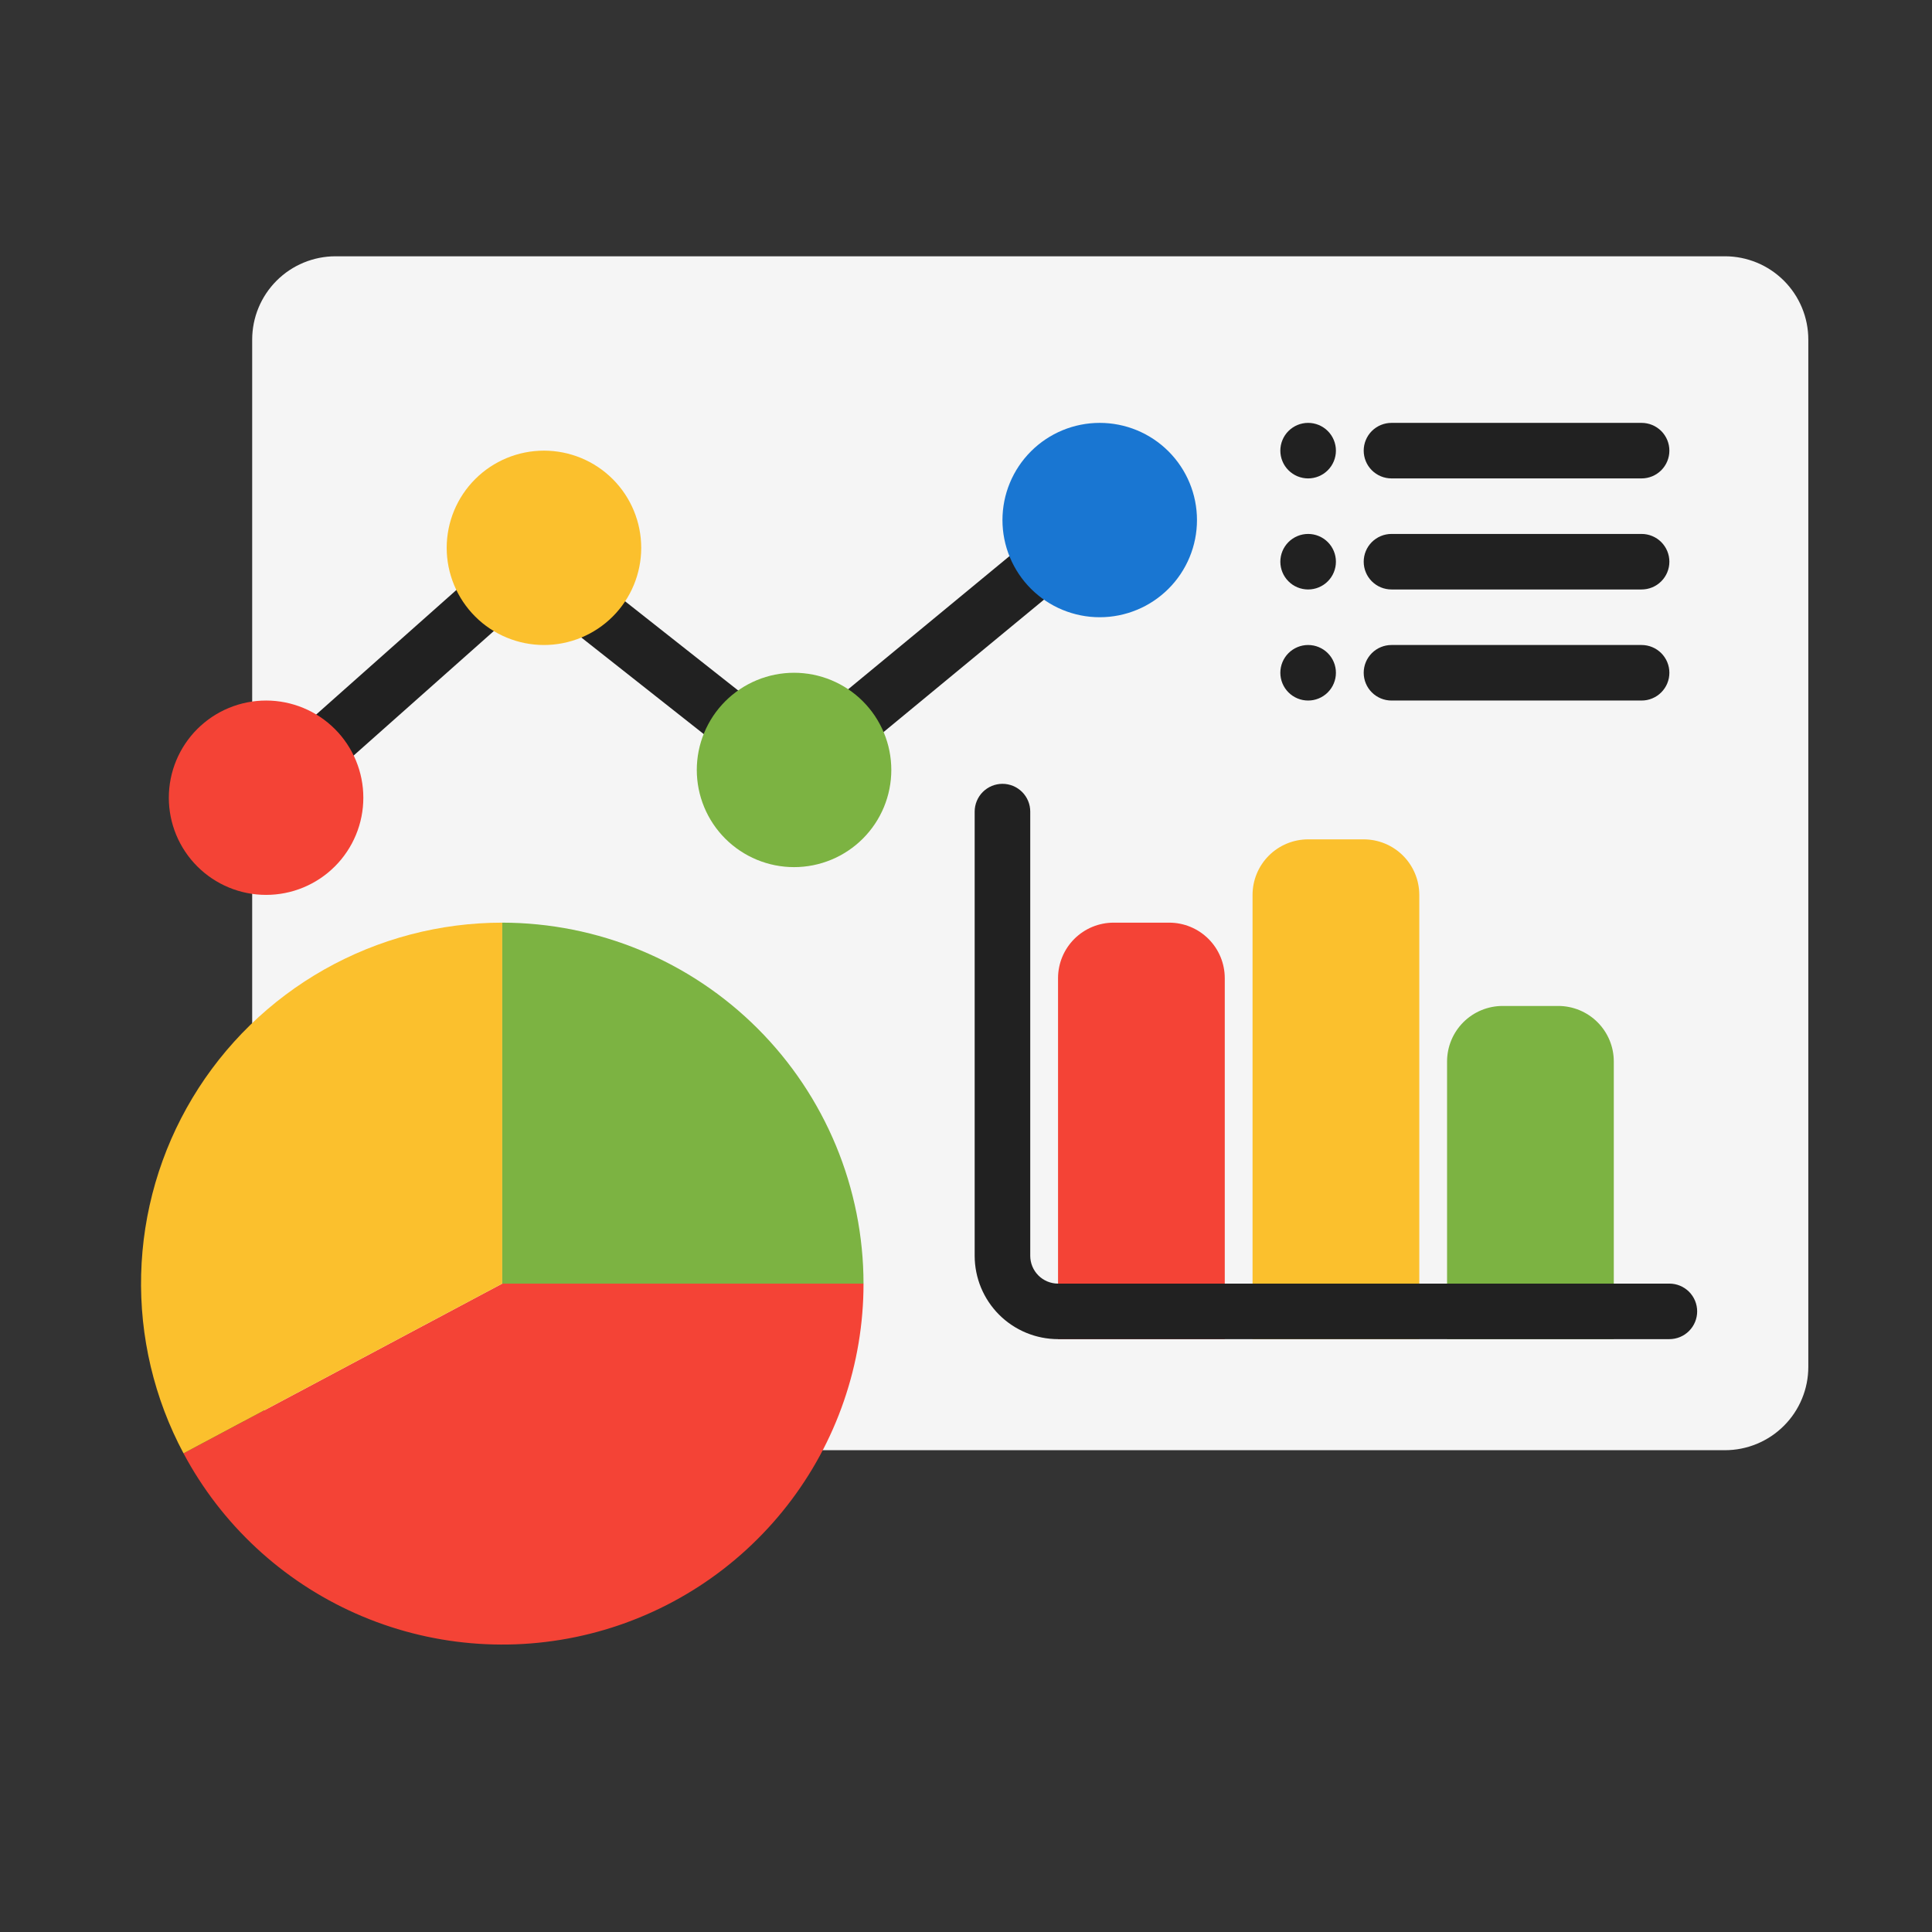
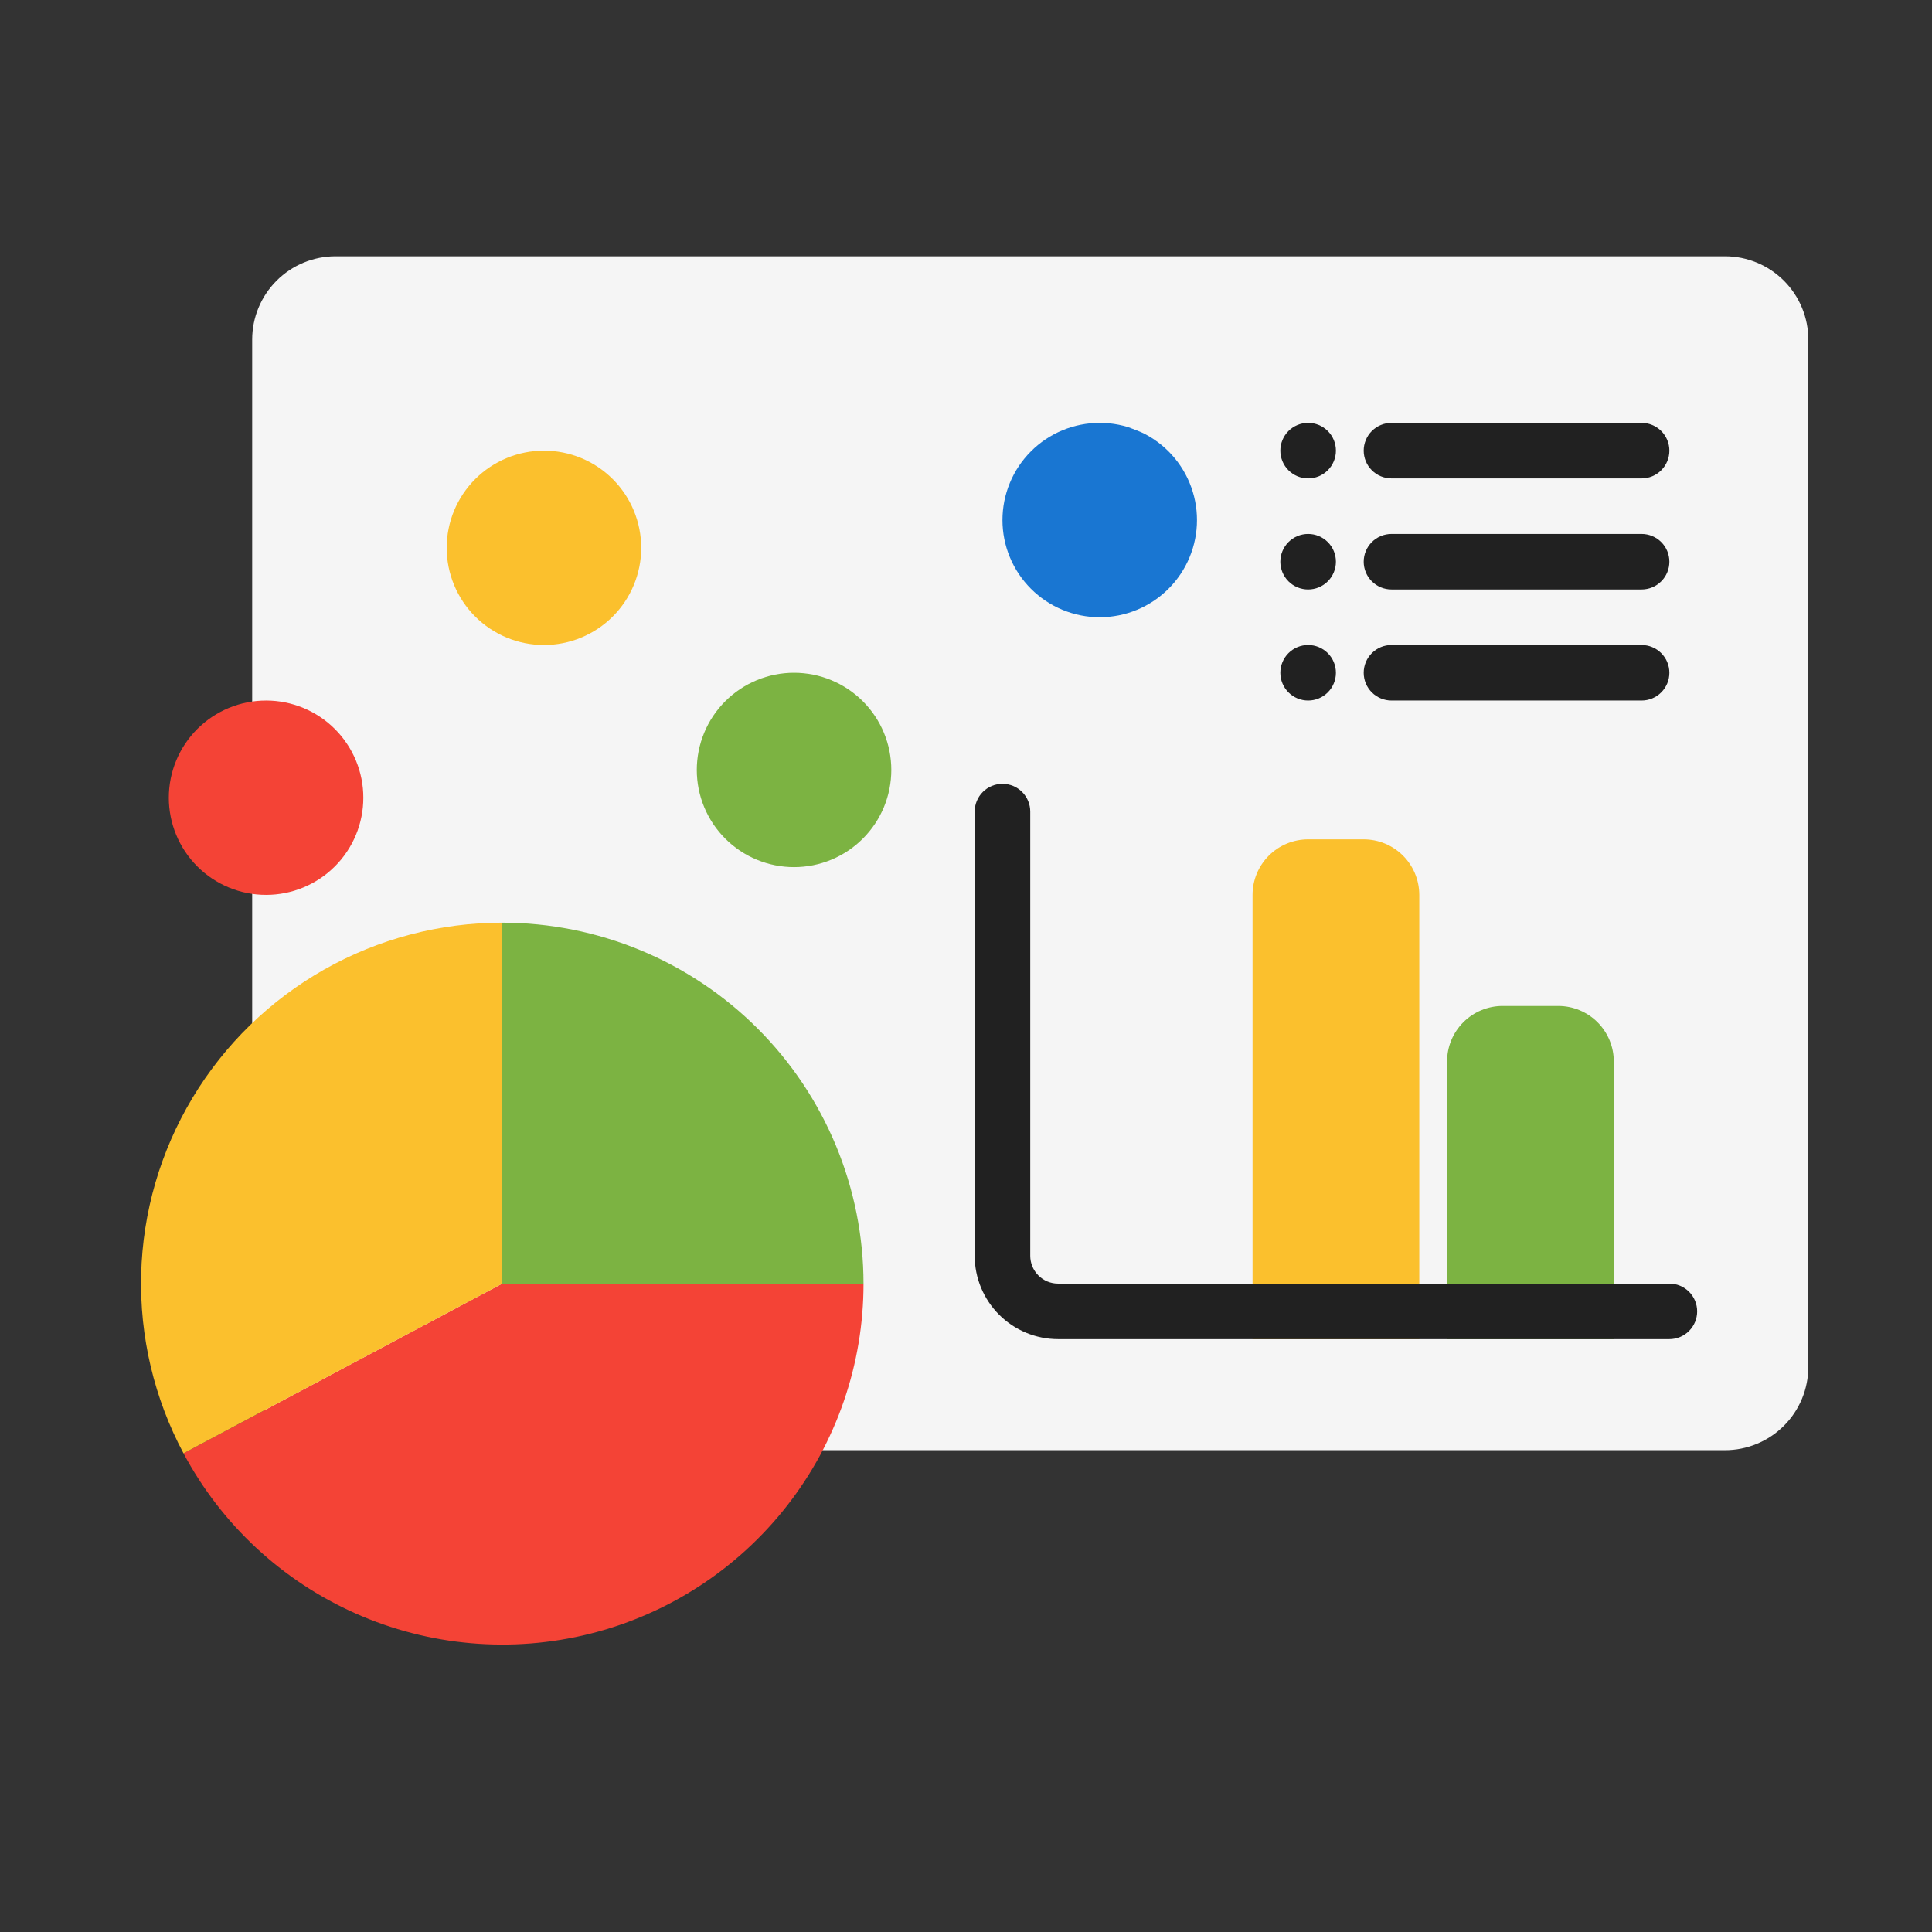
<svg xmlns="http://www.w3.org/2000/svg" width="1024" viewBox="0 0 768 768" height="1024" preserveAspectRatio="xMidYMid meet">
  <rect x="0" y="0" width="768" height="768" fill="#333333" stroke="none" />
  <defs>
    <clipPath id="ad2df70e9e">
      <path d="M 100 101.879 L 719 101.879 L 719 577 L 100 577 Z M 100 101.879 " clip-rule="nonzero" />
    </clipPath>
  </defs>
  <g clip-path="url(#ad2df70e9e)">
    <path fill="#f5f5f5" d="M 133.387 101.879 L 685.695 101.879 C 686.777 101.879 687.863 101.93 688.941 102.035 C 690.023 102.145 691.094 102.301 692.16 102.512 C 693.223 102.727 694.273 102.988 695.312 103.305 C 696.352 103.617 697.371 103.984 698.375 104.398 C 699.379 104.812 700.359 105.277 701.316 105.785 C 702.273 106.297 703.203 106.855 704.105 107.457 C 705.008 108.059 705.879 108.703 706.715 109.395 C 707.555 110.082 708.359 110.809 709.125 111.574 C 709.895 112.344 710.621 113.145 711.309 113.984 C 712 114.82 712.645 115.691 713.246 116.594 C 713.852 117.496 714.406 118.422 714.918 119.379 C 715.43 120.336 715.895 121.316 716.309 122.316 C 716.727 123.32 717.09 124.34 717.406 125.375 C 717.719 126.414 717.984 127.465 718.195 128.527 C 718.406 129.594 718.566 130.664 718.672 131.742 C 718.777 132.82 718.832 133.902 718.832 134.988 L 718.832 543.363 C 718.832 544.449 718.777 545.531 718.672 546.609 C 718.566 547.688 718.406 548.762 718.195 549.824 C 717.984 550.887 717.719 551.938 717.406 552.977 C 717.09 554.016 716.727 555.035 716.309 556.035 C 715.895 557.039 715.43 558.016 714.918 558.973 C 714.406 559.93 713.852 560.859 713.246 561.762 C 712.645 562.66 712 563.531 711.309 564.371 C 710.621 565.207 709.895 566.012 709.125 566.777 C 708.359 567.543 707.555 568.273 706.715 568.961 C 705.879 569.648 705.008 570.293 704.105 570.895 C 703.203 571.496 702.273 572.055 701.316 572.566 C 700.359 573.078 699.379 573.539 698.375 573.957 C 697.371 574.371 696.352 574.734 695.312 575.051 C 694.273 575.363 693.223 575.629 692.16 575.84 C 691.094 576.051 690.023 576.211 688.941 576.316 C 687.863 576.422 686.777 576.477 685.695 576.477 L 133.387 576.477 C 132.301 576.477 131.219 576.422 130.137 576.316 C 129.055 576.211 127.984 576.051 126.918 575.84 C 125.855 575.629 124.805 575.363 123.766 575.051 C 122.727 574.734 121.707 574.371 120.703 573.957 C 119.699 573.539 118.719 573.078 117.762 572.566 C 116.805 572.055 115.875 571.496 114.973 570.895 C 114.07 570.293 113.199 569.648 112.363 568.961 C 111.523 568.273 110.719 567.543 109.953 566.777 C 109.184 566.012 108.457 565.207 107.77 564.371 C 107.078 563.531 106.434 562.66 105.832 561.762 C 105.227 560.859 104.672 559.93 104.16 558.973 C 103.648 558.016 103.184 557.039 102.77 556.035 C 102.352 555.035 101.988 554.016 101.672 552.977 C 101.359 551.938 101.094 550.887 100.883 549.824 C 100.672 548.762 100.512 547.688 100.406 546.609 C 100.301 545.531 100.246 544.449 100.246 543.363 L 100.246 134.988 C 100.246 133.902 100.301 132.82 100.406 131.742 C 100.512 130.664 100.672 129.594 100.883 128.527 C 101.094 127.465 101.359 126.414 101.672 125.375 C 101.988 124.34 102.352 123.32 102.77 122.316 C 103.184 121.316 103.648 120.336 104.16 119.379 C 104.672 118.422 105.227 117.496 105.832 116.594 C 106.434 115.691 107.078 114.82 107.77 113.984 C 108.457 113.145 109.184 112.344 109.953 111.574 C 110.719 110.809 111.523 110.082 112.363 109.395 C 113.199 108.703 114.07 108.059 114.973 107.457 C 115.875 106.855 116.805 106.297 117.762 105.785 C 118.719 105.277 119.699 104.812 120.703 104.398 C 121.707 103.984 122.727 103.617 123.766 103.305 C 124.805 102.988 125.855 102.727 126.918 102.512 C 127.984 102.301 129.055 102.145 130.137 102.035 C 131.219 101.93 132.301 101.879 133.387 101.879 Z M 133.387 101.879 " fill-opacity="1" fill-rule="nonzero" />
  </g>
-   <path fill="#f44336" d="M 464.77 366.77 L 442.68 366.77 C 441.953 366.77 441.234 366.805 440.512 366.875 C 439.793 366.945 439.078 367.051 438.367 367.195 C 437.66 367.336 436.957 367.512 436.266 367.719 C 435.574 367.93 434.891 368.172 434.223 368.449 C 433.555 368.727 432.902 369.035 432.262 369.375 C 431.625 369.715 431.004 370.09 430.402 370.488 C 429.801 370.891 429.223 371.32 428.664 371.781 C 428.102 372.238 427.566 372.723 427.055 373.234 C 426.543 373.746 426.059 374.281 425.602 374.84 C 425.141 375.398 424.711 375.98 424.309 376.578 C 423.906 377.18 423.535 377.801 423.195 378.438 C 422.852 379.074 422.543 379.727 422.266 380.395 C 421.992 381.062 421.746 381.742 421.535 382.438 C 421.328 383.129 421.152 383.828 421.012 384.539 C 420.867 385.246 420.762 385.961 420.691 386.68 C 420.621 387.398 420.586 388.121 420.586 388.844 L 420.586 532.328 L 486.863 532.328 L 486.863 388.844 C 486.863 388.121 486.828 387.398 486.758 386.68 C 486.684 385.961 486.578 385.246 486.438 384.539 C 486.297 383.828 486.121 383.129 485.91 382.438 C 485.703 381.742 485.457 381.062 485.18 380.395 C 484.902 379.727 484.594 379.074 484.254 378.438 C 483.914 377.801 483.543 377.18 483.141 376.578 C 482.738 375.98 482.309 375.398 481.848 374.84 C 481.391 374.281 480.902 373.746 480.391 373.234 C 479.879 372.723 479.344 372.238 478.785 371.781 C 478.227 371.32 477.645 370.891 477.043 370.488 C 476.441 370.086 475.824 369.715 475.184 369.375 C 474.547 369.035 473.895 368.727 473.227 368.449 C 472.555 368.172 471.875 367.93 471.184 367.719 C 470.492 367.512 469.789 367.336 469.082 367.195 C 468.371 367.051 467.656 366.945 466.938 366.875 C 466.215 366.805 465.492 366.77 464.77 366.77 Z M 464.77 366.77 " fill-opacity="1" fill-rule="nonzero" />
  <path fill="#fbc02d" d="M 542.094 333.656 L 520 333.656 C 519.277 333.656 518.555 333.691 517.836 333.766 C 517.117 333.836 516.402 333.941 515.691 334.082 C 514.98 334.223 514.281 334.398 513.59 334.609 C 512.895 334.816 512.215 335.062 511.547 335.34 C 510.879 335.613 510.227 335.922 509.586 336.266 C 508.949 336.605 508.328 336.977 507.727 337.379 C 507.125 337.781 506.547 338.211 505.984 338.668 C 505.426 339.129 504.891 339.613 504.379 340.125 C 503.867 340.633 503.383 341.168 502.922 341.727 C 502.465 342.289 502.035 342.867 501.633 343.469 C 501.23 344.07 500.859 344.688 500.516 345.328 C 500.176 345.965 499.867 346.617 499.59 347.285 C 499.312 347.953 499.07 348.633 498.859 349.324 C 498.648 350.016 498.473 350.715 498.332 351.426 C 498.191 352.133 498.086 352.848 498.016 353.57 C 497.945 354.289 497.91 355.008 497.91 355.73 L 497.91 532.328 L 564.188 532.328 L 564.188 355.73 C 564.188 355.008 564.148 354.289 564.078 353.57 C 564.008 352.848 563.902 352.133 563.762 351.426 C 563.621 350.715 563.445 350.016 563.234 349.324 C 563.023 348.633 562.781 347.953 562.504 347.285 C 562.227 346.617 561.918 345.965 561.578 345.328 C 561.234 344.688 560.863 344.07 560.461 343.469 C 560.062 342.867 559.629 342.289 559.172 341.727 C 558.711 341.168 558.227 340.633 557.715 340.125 C 557.203 339.613 556.668 339.129 556.109 338.668 C 555.551 338.211 554.969 337.781 554.367 337.379 C 553.766 336.977 553.145 336.605 552.508 336.266 C 551.871 335.922 551.215 335.613 550.547 335.34 C 549.879 335.062 549.199 334.816 548.508 334.609 C 547.812 334.398 547.113 334.223 546.402 334.082 C 545.695 333.941 544.98 333.836 544.258 333.766 C 543.539 333.691 542.816 333.656 542.094 333.656 Z M 542.094 333.656 " fill-opacity="1" fill-rule="nonzero" />
  <path fill="#7cb342" d="M 619.418 399.883 L 597.324 399.883 C 596.602 399.883 595.879 399.918 595.16 399.988 C 594.438 400.059 593.723 400.164 593.016 400.305 C 592.305 400.445 591.605 400.621 590.91 400.832 C 590.219 401.043 589.539 401.285 588.871 401.562 C 588.203 401.836 587.547 402.148 586.91 402.488 C 586.273 402.828 585.652 403.199 585.051 403.602 C 584.449 404.004 583.867 404.434 583.309 404.891 C 582.75 405.352 582.215 405.836 581.703 406.348 C 581.191 406.859 580.707 407.391 580.246 407.953 C 579.789 408.512 579.355 409.09 578.957 409.691 C 578.555 410.293 578.184 410.91 577.84 411.551 C 577.5 412.188 577.191 412.84 576.914 413.508 C 576.637 414.176 576.395 414.855 576.184 415.547 C 575.973 416.238 575.797 416.941 575.656 417.648 C 575.516 418.359 575.41 419.07 575.34 419.793 C 575.266 420.512 575.23 421.23 575.23 421.957 L 575.23 532.328 L 641.508 532.328 L 641.508 421.957 C 641.508 421.23 641.473 420.512 641.402 419.793 C 641.332 419.07 641.227 418.359 641.086 417.648 C 640.945 416.941 640.77 416.238 640.559 415.547 C 640.348 414.855 640.105 414.176 639.828 413.508 C 639.551 412.84 639.242 412.188 638.902 411.551 C 638.559 410.91 638.188 410.293 637.785 409.691 C 637.383 409.09 636.953 408.512 636.496 407.953 C 636.035 407.391 635.551 406.859 635.039 406.348 C 634.527 405.836 633.992 405.352 633.434 404.891 C 632.871 404.434 632.293 404.004 631.691 403.602 C 631.09 403.199 630.469 402.828 629.832 402.488 C 629.191 402.148 628.539 401.836 627.871 401.562 C 627.203 401.285 626.523 401.043 625.828 400.832 C 625.137 400.621 624.438 400.445 623.727 400.305 C 623.016 400.164 622.301 400.059 621.582 399.988 C 620.863 399.918 620.141 399.883 619.418 399.883 Z M 619.418 399.883 " fill-opacity="1" fill-rule="nonzero" />
-   <path fill="#212121" d="M 451.195 194.184 C 450.734 193.625 450.219 193.117 449.656 192.66 C 449.098 192.203 448.496 191.805 447.855 191.465 C 447.215 191.125 446.547 190.852 445.852 190.645 C 445.156 190.434 444.449 190.297 443.727 190.227 C 443.004 190.16 442.281 190.16 441.559 190.234 C 440.84 190.309 440.133 190.453 439.438 190.664 C 438.746 190.879 438.078 191.156 437.441 191.5 C 436.801 191.844 436.203 192.246 435.645 192.707 L 315.492 291.879 L 217.551 214.621 C 217.047 214.223 216.512 213.871 215.941 213.566 C 215.375 213.266 214.785 213.012 214.176 212.809 C 213.566 212.609 212.941 212.461 212.305 212.371 C 211.668 212.277 211.027 212.242 210.383 212.258 C 209.742 212.277 209.105 212.352 208.473 212.484 C 207.844 212.613 207.23 212.797 206.633 213.035 C 206.031 213.27 205.461 213.559 204.91 213.895 C 204.363 214.23 203.848 214.613 203.367 215.039 L 103.953 303.336 C 103.434 303.824 102.965 304.359 102.547 304.938 C 102.133 305.516 101.773 306.129 101.477 306.773 C 101.18 307.422 100.945 308.09 100.777 308.785 C 100.609 309.477 100.512 310.18 100.48 310.891 C 100.445 311.602 100.484 312.309 100.59 313.012 C 100.695 313.719 100.867 314.406 101.105 315.078 C 101.344 315.75 101.645 316.391 102.008 317.004 C 102.371 317.617 102.789 318.188 103.262 318.723 C 103.734 319.254 104.254 319.734 104.824 320.168 C 105.391 320.598 105.992 320.973 106.633 321.285 C 107.273 321.602 107.938 321.852 108.625 322.039 C 109.312 322.227 110.012 322.344 110.723 322.395 C 111.434 322.445 112.141 322.43 112.852 322.344 C 113.559 322.258 114.25 322.105 114.93 321.883 C 115.605 321.664 116.258 321.383 116.879 321.035 C 117.504 320.691 118.09 320.289 118.633 319.828 L 211.129 237.676 L 308.801 314.73 C 309.293 315.117 309.816 315.465 310.367 315.762 C 310.918 316.062 311.488 316.312 312.082 316.516 C 312.676 316.719 313.281 316.867 313.902 316.965 C 314.52 317.066 315.145 317.109 315.77 317.102 C 316.398 317.098 317.02 317.035 317.637 316.922 C 318.25 316.809 318.855 316.645 319.441 316.43 C 320.031 316.215 320.598 315.949 321.141 315.637 C 321.684 315.324 322.199 314.969 322.68 314.57 L 449.711 209.715 C 450.27 209.254 450.777 208.742 451.238 208.184 C 451.695 207.621 452.094 207.02 452.434 206.379 C 452.773 205.742 453.047 205.074 453.258 204.379 C 453.465 203.688 453.605 202.977 453.672 202.258 C 453.742 201.535 453.738 200.816 453.668 200.094 C 453.594 199.375 453.449 198.668 453.238 197.973 C 453.023 197.281 452.746 196.617 452.402 195.98 C 452.059 195.34 451.656 194.742 451.195 194.184 Z M 451.195 194.184 " fill-opacity="1" fill-rule="nonzero" />
  <path fill="#212121" d="M 652.555 190.176 L 553.141 190.176 C 552.414 190.176 551.695 190.105 550.984 189.961 C 550.273 189.82 549.582 189.613 548.914 189.336 C 548.242 189.059 547.605 188.719 547.004 188.312 C 546.398 187.91 545.84 187.453 545.328 186.941 C 544.816 186.43 544.359 185.871 543.953 185.27 C 543.551 184.668 543.211 184.031 542.934 183.359 C 542.656 182.691 542.445 182 542.305 181.289 C 542.164 180.578 542.094 179.863 542.094 179.137 C 542.094 178.414 542.164 177.695 542.305 176.984 C 542.445 176.273 542.656 175.582 542.934 174.914 C 543.211 174.242 543.551 173.609 543.953 173.004 C 544.359 172.402 544.816 171.844 545.328 171.332 C 545.84 170.82 546.398 170.363 547.004 169.961 C 547.605 169.559 548.242 169.219 548.914 168.941 C 549.582 168.664 550.273 168.453 550.984 168.312 C 551.695 168.172 552.414 168.102 553.141 168.102 L 652.555 168.102 C 653.281 168.102 654 168.172 654.711 168.312 C 655.422 168.453 656.113 168.664 656.781 168.941 C 657.453 169.219 658.09 169.559 658.691 169.961 C 659.297 170.363 659.852 170.82 660.367 171.332 C 660.879 171.844 661.336 172.402 661.738 173.004 C 662.145 173.609 662.484 174.242 662.762 174.914 C 663.039 175.582 663.246 176.273 663.391 176.984 C 663.531 177.695 663.602 178.414 663.602 179.137 C 663.602 179.863 663.531 180.578 663.391 181.289 C 663.246 182 663.039 182.691 662.762 183.359 C 662.484 184.031 662.145 184.668 661.738 185.27 C 661.336 185.871 660.879 186.43 660.367 186.941 C 659.852 187.453 659.297 187.91 658.691 188.312 C 658.09 188.719 657.453 189.059 656.781 189.336 C 656.113 189.613 655.422 189.82 654.711 189.961 C 654 190.105 653.281 190.176 652.555 190.176 Z M 652.555 190.176 " fill-opacity="1" fill-rule="nonzero" />
  <path fill="#212121" d="M 531.047 179.137 C 531.047 179.863 530.977 180.578 530.836 181.289 C 530.695 182 530.484 182.691 530.207 183.359 C 529.93 184.031 529.59 184.668 529.188 185.27 C 528.781 185.871 528.324 186.43 527.812 186.941 C 527.301 187.453 526.742 187.91 526.137 188.312 C 525.535 188.719 524.898 189.059 524.227 189.336 C 523.559 189.613 522.867 189.82 522.156 189.961 C 521.445 190.105 520.727 190.176 520 190.176 C 519.277 190.176 518.559 190.105 517.848 189.961 C 517.133 189.82 516.445 189.613 515.773 189.336 C 515.105 189.059 514.469 188.719 513.863 188.312 C 513.262 187.91 512.703 187.453 512.191 186.941 C 511.676 186.43 511.219 185.871 510.816 185.27 C 510.414 184.668 510.074 184.031 509.797 183.359 C 509.52 182.691 509.309 182 509.168 181.289 C 509.027 180.578 508.953 179.863 508.953 179.137 C 508.953 178.414 509.027 177.695 509.168 176.984 C 509.309 176.273 509.52 175.582 509.797 174.914 C 510.074 174.242 510.414 173.609 510.816 173.004 C 511.219 172.402 511.676 171.844 512.191 171.332 C 512.703 170.82 513.262 170.363 513.863 169.961 C 514.469 169.559 515.105 169.219 515.773 168.941 C 516.445 168.664 517.133 168.453 517.848 168.312 C 518.559 168.172 519.277 168.102 520 168.102 C 520.727 168.102 521.445 168.172 522.156 168.312 C 522.867 168.453 523.559 168.664 524.227 168.941 C 524.898 169.219 525.535 169.559 526.137 169.961 C 526.742 170.363 527.301 170.82 527.812 171.332 C 528.324 171.844 528.781 172.402 529.188 173.004 C 529.59 173.609 529.93 174.242 530.207 174.914 C 530.484 175.582 530.695 176.273 530.836 176.984 C 530.977 177.695 531.047 178.414 531.047 179.137 Z M 531.047 179.137 " fill-opacity="1" fill-rule="nonzero" />
  <path fill="#212121" d="M 652.555 234.324 L 553.141 234.324 C 552.414 234.324 551.695 234.254 550.984 234.109 C 550.273 233.969 549.582 233.762 548.914 233.484 C 548.242 233.207 547.605 232.867 547.004 232.465 C 546.398 232.059 545.84 231.602 545.328 231.09 C 544.816 230.578 544.359 230.02 543.953 229.418 C 543.551 228.816 543.211 228.18 542.934 227.508 C 542.656 226.84 542.445 226.148 542.305 225.438 C 542.164 224.727 542.094 224.012 542.094 223.285 C 542.094 222.562 542.164 221.844 542.305 221.133 C 542.445 220.422 542.656 219.73 542.934 219.062 C 543.211 218.395 543.551 217.758 543.953 217.152 C 544.359 216.551 544.816 215.992 545.328 215.48 C 545.84 214.969 546.398 214.512 547.004 214.109 C 547.605 213.707 548.242 213.367 548.914 213.09 C 549.582 212.812 550.273 212.602 550.984 212.461 C 551.695 212.32 552.414 212.25 553.141 212.25 L 652.555 212.25 C 653.281 212.25 654 212.32 654.711 212.461 C 655.422 212.602 656.113 212.812 656.781 213.09 C 657.453 213.367 658.09 213.707 658.691 214.109 C 659.297 214.512 659.852 214.969 660.367 215.48 C 660.879 215.992 661.336 216.551 661.738 217.152 C 662.145 217.758 662.484 218.395 662.762 219.062 C 663.039 219.73 663.246 220.422 663.391 221.133 C 663.531 221.844 663.602 222.562 663.602 223.285 C 663.602 224.012 663.531 224.727 663.391 225.438 C 663.246 226.148 663.039 226.84 662.762 227.508 C 662.484 228.18 662.145 228.816 661.738 229.418 C 661.336 230.02 660.879 230.578 660.367 231.09 C 659.852 231.602 659.297 232.059 658.691 232.465 C 658.09 232.867 657.453 233.207 656.781 233.484 C 656.113 233.762 655.422 233.969 654.711 234.109 C 654 234.254 653.281 234.324 652.555 234.324 Z M 652.555 234.324 " fill-opacity="1" fill-rule="nonzero" />
  <path fill="#212121" d="M 652.555 278.473 L 553.141 278.473 C 552.414 278.473 551.695 278.402 550.984 278.262 C 550.273 278.117 549.582 277.91 548.914 277.633 C 548.242 277.355 547.605 277.016 547.004 276.613 C 546.398 276.211 545.84 275.75 545.328 275.238 C 544.816 274.727 544.359 274.168 543.953 273.566 C 543.551 272.965 543.211 272.328 542.934 271.66 C 542.656 270.988 542.445 270.297 542.305 269.59 C 542.164 268.879 542.094 268.16 542.094 267.434 C 542.094 266.711 542.164 265.992 542.305 265.281 C 542.445 264.57 542.656 263.879 542.934 263.211 C 543.211 262.543 543.551 261.906 543.953 261.305 C 544.359 260.699 544.816 260.145 545.328 259.629 C 545.84 259.117 546.398 258.66 547.004 258.258 C 547.605 257.855 548.242 257.516 548.914 257.238 C 549.582 256.961 550.273 256.75 550.984 256.609 C 551.695 256.469 552.414 256.398 553.141 256.398 L 652.555 256.398 C 653.281 256.398 654 256.469 654.711 256.609 C 655.422 256.75 656.113 256.961 656.781 257.238 C 657.453 257.516 658.09 257.855 658.691 258.258 C 659.297 258.66 659.852 259.117 660.367 259.629 C 660.879 260.145 661.336 260.699 661.738 261.305 C 662.145 261.906 662.484 262.543 662.762 263.211 C 663.039 263.879 663.246 264.57 663.391 265.281 C 663.531 265.992 663.602 266.711 663.602 267.434 C 663.602 268.16 663.531 268.879 663.391 269.59 C 663.246 270.297 663.039 270.988 662.762 271.66 C 662.484 272.328 662.145 272.965 661.738 273.566 C 661.336 274.168 660.879 274.727 660.367 275.238 C 659.852 275.75 659.297 276.211 658.691 276.613 C 658.09 277.016 657.453 277.355 656.781 277.633 C 656.113 277.91 655.422 278.117 654.711 278.262 C 654 278.402 653.281 278.473 652.555 278.473 Z M 652.555 278.473 " fill-opacity="1" fill-rule="nonzero" />
  <path fill="#212121" d="M 531.047 223.285 C 531.047 224.012 530.977 224.727 530.836 225.438 C 530.695 226.148 530.484 226.84 530.207 227.508 C 529.93 228.18 529.59 228.816 529.188 229.418 C 528.781 230.02 528.324 230.578 527.812 231.09 C 527.301 231.602 526.742 232.059 526.137 232.465 C 525.535 232.867 524.898 233.207 524.227 233.484 C 523.559 233.762 522.867 233.969 522.156 234.109 C 521.445 234.254 520.727 234.324 520 234.324 C 519.277 234.324 518.559 234.254 517.848 234.109 C 517.133 233.969 516.445 233.762 515.773 233.484 C 515.105 233.207 514.469 232.867 513.863 232.465 C 513.262 232.059 512.703 231.602 512.191 231.09 C 511.676 230.578 511.219 230.02 510.816 229.418 C 510.414 228.816 510.074 228.18 509.797 227.508 C 509.52 226.84 509.309 226.148 509.168 225.438 C 509.027 224.727 508.953 224.012 508.953 223.285 C 508.953 222.562 509.027 221.844 509.168 221.133 C 509.309 220.422 509.52 219.73 509.797 219.062 C 510.074 218.395 510.414 217.758 510.816 217.152 C 511.219 216.551 511.676 215.992 512.191 215.48 C 512.703 214.969 513.262 214.512 513.863 214.109 C 514.469 213.707 515.105 213.367 515.773 213.09 C 516.445 212.812 517.133 212.602 517.848 212.461 C 518.559 212.32 519.277 212.25 520 212.25 C 520.727 212.25 521.445 212.32 522.156 212.461 C 522.867 212.602 523.559 212.812 524.227 213.09 C 524.898 213.367 525.535 213.707 526.137 214.109 C 526.742 214.512 527.301 214.969 527.812 215.48 C 528.324 215.992 528.781 216.551 529.188 217.152 C 529.59 217.758 529.93 218.395 530.207 219.062 C 530.484 219.73 530.695 220.422 530.836 221.133 C 530.977 221.844 531.047 222.562 531.047 223.285 Z M 531.047 223.285 " fill-opacity="1" fill-rule="nonzero" />
  <path fill="#212121" d="M 531.047 267.434 C 531.047 268.16 530.977 268.879 530.836 269.59 C 530.695 270.297 530.484 270.988 530.207 271.66 C 529.93 272.328 529.59 272.965 529.188 273.566 C 528.781 274.168 528.324 274.727 527.812 275.238 C 527.301 275.75 526.742 276.211 526.137 276.613 C 525.535 277.016 524.898 277.355 524.227 277.633 C 523.559 277.91 522.867 278.117 522.156 278.262 C 521.445 278.402 520.727 278.473 520 278.473 C 519.277 278.473 518.559 278.402 517.848 278.262 C 517.133 278.117 516.445 277.91 515.773 277.633 C 515.105 277.355 514.469 277.016 513.863 276.613 C 513.262 276.211 512.703 275.75 512.191 275.238 C 511.676 274.727 511.219 274.168 510.816 273.566 C 510.414 272.965 510.074 272.328 509.797 271.66 C 509.52 270.988 509.309 270.297 509.168 269.59 C 509.027 268.879 508.953 268.16 508.953 267.434 C 508.953 266.711 509.027 265.992 509.168 265.281 C 509.309 264.57 509.52 263.879 509.797 263.211 C 510.074 262.543 510.414 261.906 510.816 261.305 C 511.219 260.699 511.676 260.145 512.191 259.629 C 512.703 259.117 513.262 258.66 513.863 258.258 C 514.469 257.855 515.105 257.516 515.773 257.238 C 516.445 256.961 517.133 256.75 517.848 256.609 C 518.559 256.469 519.277 256.398 520 256.398 C 520.727 256.398 521.445 256.469 522.156 256.609 C 522.867 256.75 523.559 256.961 524.227 257.238 C 524.898 257.516 525.535 257.855 526.137 258.258 C 526.742 258.66 527.301 259.117 527.812 259.629 C 528.324 260.145 528.781 260.699 529.188 261.305 C 529.59 261.906 529.93 262.543 530.207 263.211 C 530.484 263.879 530.695 264.57 530.836 265.281 C 530.977 265.992 531.047 266.711 531.047 267.434 Z M 531.047 267.434 " fill-opacity="1" fill-rule="nonzero" />
  <path fill="#f44336" d="M 199.66 510.254 L 72.949 577.73 C 73.883 579.48 74.852 581.211 75.855 582.918 C 76.859 584.629 77.898 586.316 78.973 587.98 C 80.051 589.648 81.156 591.289 82.301 592.91 C 83.441 594.531 84.617 596.125 85.828 597.699 C 87.035 599.27 88.277 600.816 89.551 602.336 C 90.824 603.855 92.129 605.348 93.461 606.816 C 94.797 608.281 96.164 609.719 97.559 611.129 C 98.953 612.539 100.375 613.918 101.828 615.27 C 103.277 616.621 104.758 617.941 106.266 619.23 C 107.77 620.52 109.305 621.777 110.863 623 C 112.422 624.227 114.004 625.422 115.613 626.582 C 117.219 627.742 118.852 628.867 120.508 629.961 C 122.164 631.055 123.84 632.113 125.539 633.137 C 127.238 634.16 128.957 635.145 130.695 636.098 C 132.438 637.051 134.195 637.965 135.973 638.844 C 137.75 639.727 139.547 640.566 141.359 641.371 C 143.172 642.176 145 642.945 146.844 643.672 C 148.688 644.402 150.547 645.094 152.422 645.746 C 154.293 646.398 156.18 647.012 158.078 647.586 C 159.977 648.16 161.887 648.695 163.809 649.188 C 165.73 649.684 167.66 650.141 169.598 650.555 C 171.539 650.969 173.484 651.344 175.441 651.68 C 177.395 652.012 179.359 652.309 181.324 652.562 C 183.293 652.812 185.266 653.027 187.242 653.199 C 189.215 653.371 191.195 653.5 193.176 653.59 C 195.16 653.68 197.141 653.727 199.125 653.734 C 201.109 653.742 203.094 653.711 205.074 653.637 C 207.059 653.562 209.035 653.445 211.016 653.289 C 212.992 653.133 214.965 652.934 216.934 652.695 C 218.902 652.457 220.867 652.18 222.824 651.859 C 224.781 651.539 226.734 651.18 228.676 650.781 C 230.617 650.379 232.551 649.938 234.477 649.457 C 236.402 648.977 238.316 648.457 240.219 647.898 C 242.121 647.34 244.012 646.738 245.891 646.102 C 247.77 645.465 249.633 644.789 251.48 644.07 C 253.332 643.355 255.168 642.605 256.984 641.812 C 258.805 641.023 260.605 640.191 262.391 639.328 C 264.176 638.461 265.941 637.559 267.688 636.621 C 269.434 635.684 271.16 634.707 272.867 633.695 C 274.574 632.688 276.258 631.641 277.922 630.562 C 279.586 629.48 281.227 628.367 282.844 627.219 C 284.461 626.07 286.055 624.891 287.621 623.676 C 289.188 622.461 290.73 621.215 292.246 619.938 C 293.766 618.66 295.254 617.352 296.715 616.012 C 298.176 614.672 299.609 613.305 301.016 611.902 C 302.422 610.504 303.797 609.078 305.145 607.621 C 306.488 606.164 307.805 604.684 309.09 603.172 C 310.375 601.66 311.625 600.125 312.848 598.562 C 314.07 597 315.258 595.414 316.41 593.805 C 317.566 592.191 318.688 590.559 319.773 588.898 C 320.863 587.242 321.914 585.562 322.934 583.859 C 323.949 582.16 324.93 580.438 325.879 578.695 C 326.824 576.953 327.734 575.191 328.605 573.41 C 329.48 571.633 330.316 569.836 331.113 568.02 C 331.914 566.207 332.672 564.375 333.395 562.531 C 334.117 560.684 334.801 558.824 335.449 556.949 C 336.094 555.074 336.699 553.188 337.266 551.289 C 337.836 549.391 338.363 547.48 338.852 545.559 C 339.336 543.637 339.785 541.707 340.195 539.77 C 340.602 537.828 340.969 535.879 341.297 533.926 C 341.625 531.973 341.91 530.012 342.156 528.043 C 342.402 526.078 342.605 524.105 342.77 522.129 C 342.934 520.156 343.059 518.176 343.141 516.195 C 343.223 514.215 343.262 512.234 343.262 510.254 Z M 199.66 510.254 " fill-opacity="1" fill-rule="nonzero" />
  <path fill="#fbc02d" d="M 199.66 366.77 C 196.578 366.77 193.5 366.867 190.422 367.066 C 187.344 367.262 184.277 367.559 181.219 367.953 C 178.16 368.348 175.121 368.844 172.094 369.434 C 169.066 370.023 166.062 370.711 163.082 371.496 C 160.102 372.281 157.148 373.16 154.223 374.133 C 151.297 375.109 148.406 376.176 145.551 377.336 C 142.695 378.496 139.879 379.746 137.105 381.09 C 134.328 382.43 131.598 383.859 128.914 385.379 C 126.23 386.895 123.602 388.496 121.02 390.184 C 118.441 391.871 115.918 393.641 113.453 395.488 C 110.984 397.336 108.582 399.266 106.242 401.27 C 103.898 403.273 101.625 405.348 99.414 407.5 C 97.207 409.648 95.07 411.871 93.008 414.156 C 90.941 416.445 88.953 418.797 87.039 421.215 C 85.129 423.629 83.293 426.105 81.539 428.637 C 79.785 431.172 78.117 433.762 76.531 436.402 C 74.945 439.043 73.445 441.734 72.031 444.473 C 70.617 447.211 69.293 449.988 68.059 452.812 C 66.824 455.637 65.684 458.496 64.637 461.395 C 63.586 464.289 62.629 467.219 61.77 470.176 C 60.91 473.133 60.145 476.117 59.477 479.125 C 58.809 482.133 58.238 485.156 57.762 488.203 C 57.289 491.246 56.914 494.301 56.641 497.371 C 56.363 500.438 56.188 503.512 56.109 506.594 C 56.031 509.672 56.051 512.75 56.172 515.828 C 56.293 518.906 56.512 521.98 56.828 525.043 C 57.148 528.109 57.566 531.16 58.082 534.195 C 58.598 537.234 59.207 540.25 59.918 543.25 C 60.629 546.246 61.434 549.219 62.336 552.164 C 63.238 555.109 64.23 558.023 65.32 560.906 C 66.41 563.789 67.594 566.633 68.863 569.438 C 70.137 572.246 71.5 575.008 72.949 577.727 L 199.66 510.254 Z M 199.66 366.77 " fill-opacity="1" fill-rule="nonzero" />
  <path fill="#7cb342" d="M 199.66 366.77 L 199.66 510.254 L 343.262 510.254 C 343.258 507.906 343.199 505.559 343.082 503.215 C 342.965 500.871 342.789 498.531 342.555 496.195 C 342.324 493.859 342.035 491.527 341.688 489.207 C 341.34 486.887 340.938 484.574 340.477 482.273 C 340.016 479.969 339.5 477.68 338.926 475.402 C 338.355 473.125 337.727 470.867 337.043 468.621 C 336.359 466.375 335.621 464.145 334.828 461.938 C 334.035 459.727 333.188 457.539 332.289 455.367 C 331.387 453.199 330.434 451.055 329.43 448.934 C 328.426 446.812 327.367 444.715 326.258 442.648 C 325.148 440.578 323.992 438.535 322.785 436.523 C 321.574 434.508 320.316 432.527 319.012 430.574 C 317.707 428.625 316.352 426.707 314.953 424.82 C 313.555 422.934 312.109 421.086 310.617 419.27 C 309.125 417.457 307.594 415.68 306.016 413.941 C 304.438 412.203 302.816 410.5 301.156 408.84 C 299.496 407.184 297.793 405.562 296.051 403.988 C 294.312 402.41 292.535 400.879 290.719 399.387 C 288.902 397.898 287.051 396.453 285.164 395.055 C 283.277 393.656 281.355 392.305 279.402 391 C 277.449 389.695 275.469 388.438 273.453 387.23 C 271.438 386.023 269.395 384.867 267.324 383.758 C 265.25 382.652 263.152 381.594 261.031 380.59 C 258.906 379.586 256.762 378.633 254.59 377.734 C 252.422 376.836 250.23 375.988 248.02 375.195 C 245.805 374.406 243.578 373.668 241.328 372.984 C 239.082 372.301 236.816 371.672 234.539 371.102 C 232.262 370.527 229.969 370.012 227.664 369.555 C 225.363 369.094 223.047 368.691 220.723 368.344 C 218.402 367.996 216.07 367.707 213.73 367.477 C 211.395 367.242 209.051 367.066 206.707 366.949 C 204.359 366.832 202.012 366.773 199.66 366.77 Z M 199.66 366.77 " fill-opacity="1" fill-rule="nonzero" />
  <path fill="#212121" d="M 663.602 532.328 L 420.586 532.328 C 419.5 532.324 418.418 532.273 417.34 532.164 C 416.258 532.059 415.188 531.898 414.121 531.684 C 413.059 531.473 412.008 531.207 410.969 530.895 C 409.934 530.578 408.91 530.211 407.91 529.797 C 406.906 529.383 405.93 528.918 404.973 528.406 C 404.016 527.895 403.086 527.34 402.184 526.734 C 401.281 526.133 400.41 525.488 399.574 524.801 C 398.734 524.113 397.93 523.387 397.164 522.617 C 396.395 521.852 395.668 521.051 394.98 520.211 C 394.293 519.375 393.645 518.504 393.043 517.602 C 392.441 516.703 391.883 515.773 391.371 514.816 C 390.859 513.859 390.395 512.883 389.98 511.883 C 389.562 510.879 389.199 509.859 388.883 508.824 C 388.566 507.785 388.301 506.734 388.09 505.672 C 387.879 504.609 387.719 503.539 387.609 502.461 C 387.504 501.383 387.449 500.301 387.445 499.215 L 387.445 322.621 C 387.445 321.895 387.52 321.18 387.66 320.469 C 387.801 319.758 388.012 319.066 388.289 318.398 C 388.566 317.727 388.906 317.09 389.309 316.488 C 389.711 315.887 390.168 315.328 390.684 314.816 C 391.195 314.305 391.754 313.848 392.355 313.445 C 392.961 313.039 393.598 312.699 394.266 312.422 C 394.938 312.145 395.625 311.938 396.34 311.797 C 397.051 311.652 397.77 311.582 398.492 311.582 C 399.219 311.582 399.938 311.652 400.648 311.797 C 401.359 311.938 402.051 312.145 402.719 312.422 C 403.391 312.699 404.027 313.039 404.629 313.445 C 405.234 313.848 405.793 314.305 406.305 314.816 C 406.816 315.328 407.273 315.887 407.676 316.488 C 408.082 317.09 408.422 317.727 408.699 318.398 C 408.977 319.066 409.184 319.758 409.328 320.469 C 409.469 321.18 409.539 321.895 409.539 322.621 L 409.539 499.215 C 409.539 499.941 409.613 500.656 409.754 501.367 C 409.895 502.078 410.105 502.77 410.383 503.438 C 410.66 504.105 411 504.742 411.406 505.344 C 411.809 505.945 412.266 506.504 412.777 507.016 C 413.289 507.527 413.848 507.988 414.453 508.391 C 415.055 508.793 415.691 509.133 416.359 509.41 C 417.031 509.688 417.719 509.898 418.43 510.039 C 419.141 510.18 419.859 510.254 420.586 510.254 L 663.602 510.254 C 664.328 510.254 665.047 510.324 665.758 510.465 C 666.469 510.605 667.16 510.816 667.828 511.094 C 668.5 511.371 669.137 511.711 669.738 512.113 C 670.34 512.516 670.898 512.973 671.414 513.484 C 671.926 513.996 672.383 514.555 672.785 515.156 C 673.188 515.762 673.527 516.398 673.809 517.066 C 674.086 517.734 674.293 518.426 674.434 519.137 C 674.578 519.848 674.648 520.566 674.648 521.289 C 674.648 522.016 674.578 522.73 674.434 523.441 C 674.293 524.152 674.086 524.844 673.809 525.512 C 673.527 526.184 673.188 526.82 672.785 527.422 C 672.383 528.023 671.926 528.582 671.414 529.094 C 670.898 529.605 670.34 530.062 669.738 530.469 C 669.137 530.871 668.5 531.211 667.828 531.488 C 667.16 531.766 666.469 531.973 665.758 532.113 C 665.047 532.258 664.328 532.328 663.602 532.328 Z M 663.602 532.328 " fill-opacity="1" fill-rule="nonzero" />
  <path fill="#f44336" d="M 144.43 317.102 C 144.43 318.367 144.367 319.629 144.246 320.887 C 144.121 322.148 143.934 323.398 143.688 324.637 C 143.441 325.879 143.133 327.105 142.766 328.316 C 142.398 329.527 141.973 330.715 141.488 331.887 C 141.004 333.055 140.461 334.195 139.867 335.312 C 139.27 336.43 138.617 337.512 137.914 338.562 C 137.211 339.617 136.457 340.629 135.656 341.609 C 134.852 342.586 134.004 343.523 133.105 344.418 C 132.211 345.312 131.273 346.16 130.297 346.965 C 129.316 347.766 128.301 348.52 127.25 349.223 C 126.195 349.926 125.109 350.574 123.996 351.172 C 122.879 351.766 121.734 352.309 120.566 352.793 C 119.395 353.277 118.203 353.703 116.992 354.07 C 115.781 354.438 114.555 354.742 113.312 354.988 C 112.07 355.238 110.82 355.422 109.559 355.547 C 108.297 355.672 107.035 355.73 105.77 355.73 C 104.504 355.73 103.238 355.672 101.98 355.547 C 100.719 355.422 99.469 355.238 98.227 354.988 C 96.984 354.742 95.758 354.438 94.547 354.07 C 93.336 353.703 92.145 353.277 90.973 352.793 C 89.805 352.309 88.66 351.766 87.543 351.172 C 86.43 350.574 85.344 349.926 84.289 349.223 C 83.238 348.52 82.223 347.766 81.242 346.965 C 80.266 346.16 79.328 345.312 78.43 344.418 C 77.535 343.523 76.688 342.586 75.883 341.609 C 75.082 340.629 74.328 339.617 73.625 338.562 C 72.922 337.512 72.27 336.43 71.672 335.312 C 71.074 334.195 70.535 333.055 70.051 331.887 C 69.566 330.715 69.141 329.527 68.773 328.316 C 68.406 327.105 68.098 325.879 67.852 324.637 C 67.605 323.398 67.418 322.148 67.293 320.887 C 67.168 319.629 67.109 318.367 67.109 317.102 C 67.109 315.836 67.168 314.574 67.293 313.316 C 67.418 312.055 67.605 310.805 67.852 309.566 C 68.098 308.324 68.406 307.098 68.773 305.887 C 69.141 304.676 69.566 303.488 70.051 302.32 C 70.535 301.148 71.074 300.008 71.672 298.891 C 72.27 297.777 72.922 296.691 73.625 295.641 C 74.328 294.59 75.082 293.574 75.883 292.594 C 76.688 291.617 77.535 290.68 78.43 289.785 C 79.328 288.891 80.266 288.043 81.242 287.242 C 82.223 286.438 83.238 285.684 84.289 284.98 C 85.344 284.281 86.43 283.629 87.543 283.035 C 88.66 282.438 89.805 281.898 90.973 281.414 C 92.145 280.93 93.336 280.504 94.547 280.137 C 95.758 279.77 96.984 279.461 98.227 279.215 C 99.469 278.969 100.719 278.781 101.98 278.656 C 103.238 278.535 104.504 278.473 105.77 278.473 C 107.035 278.473 108.297 278.535 109.559 278.656 C 110.82 278.781 112.07 278.969 113.312 279.215 C 114.555 279.461 115.781 279.77 116.992 280.137 C 118.203 280.504 119.395 280.93 120.566 281.414 C 121.734 281.898 122.879 282.438 123.996 283.035 C 125.109 283.629 126.195 284.281 127.25 284.98 C 128.301 285.684 129.316 286.438 130.297 287.242 C 131.273 288.043 132.211 288.891 133.105 289.785 C 134.004 290.68 134.852 291.617 135.656 292.594 C 136.457 293.574 137.211 294.59 137.914 295.641 C 138.617 296.691 139.27 297.777 139.867 298.891 C 140.461 300.008 141.004 301.148 141.488 302.32 C 141.973 303.488 142.398 304.676 142.766 305.887 C 143.133 307.098 143.441 308.324 143.688 309.566 C 143.934 310.805 144.121 312.055 144.246 313.316 C 144.367 314.574 144.43 315.836 144.43 317.102 Z M 144.43 317.102 " fill-opacity="1" fill-rule="nonzero" />
  <path fill="#fbc02d" d="M 254.895 217.766 C 254.895 219.031 254.832 220.293 254.707 221.555 C 254.582 222.812 254.398 224.062 254.148 225.305 C 253.902 226.543 253.594 227.77 253.227 228.98 C 252.859 230.191 252.434 231.383 251.949 232.551 C 251.465 233.719 250.926 234.863 250.328 235.977 C 249.73 237.094 249.082 238.176 248.379 239.23 C 247.672 240.281 246.922 241.297 246.117 242.273 C 245.312 243.254 244.465 244.188 243.57 245.082 C 242.672 245.977 241.738 246.828 240.758 247.629 C 239.777 248.43 238.762 249.184 237.711 249.887 C 236.656 250.59 235.574 251.238 234.457 251.836 C 233.34 252.434 232.195 252.973 231.027 253.457 C 229.855 253.941 228.664 254.367 227.453 254.734 C 226.242 255.102 225.016 255.41 223.773 255.656 C 222.531 255.902 221.281 256.086 220.02 256.211 C 218.762 256.336 217.496 256.398 216.23 256.398 C 214.965 256.398 213.703 256.336 212.441 256.211 C 211.18 256.086 209.93 255.902 208.688 255.656 C 207.445 255.41 206.219 255.102 205.008 254.734 C 203.797 254.367 202.605 253.941 201.438 253.457 C 200.266 252.973 199.121 252.434 198.008 251.836 C 196.891 251.238 195.805 250.59 194.75 249.887 C 193.699 249.184 192.684 248.43 191.703 247.629 C 190.727 246.828 189.789 245.977 188.895 245.082 C 187.996 244.188 187.148 243.254 186.344 242.273 C 185.543 241.297 184.789 240.281 184.086 239.23 C 183.383 238.176 182.73 237.094 182.133 235.977 C 181.539 234.863 180.996 233.719 180.512 232.551 C 180.027 231.383 179.602 230.191 179.234 228.98 C 178.867 227.77 178.559 226.543 178.312 225.305 C 178.066 224.062 177.879 222.812 177.754 221.555 C 177.633 220.293 177.57 219.031 177.57 217.766 C 177.57 216.504 177.633 215.238 177.754 213.98 C 177.879 212.723 178.066 211.473 178.312 210.23 C 178.559 208.988 178.867 207.766 179.234 206.555 C 179.602 205.344 180.027 204.152 180.512 202.984 C 180.996 201.816 181.539 200.672 182.133 199.559 C 182.73 198.441 183.383 197.359 184.086 196.305 C 184.789 195.254 185.543 194.238 186.344 193.262 C 187.148 192.281 187.996 191.348 188.895 190.453 C 189.789 189.559 190.727 188.707 191.703 187.906 C 192.684 187.102 193.699 186.352 194.75 185.648 C 195.805 184.945 196.891 184.297 198.008 183.699 C 199.121 183.102 200.266 182.562 201.438 182.078 C 202.605 181.594 203.797 181.168 205.008 180.801 C 206.219 180.434 207.445 180.125 208.688 179.879 C 209.93 179.633 211.18 179.449 212.441 179.324 C 213.703 179.199 214.965 179.137 216.23 179.137 C 217.496 179.137 218.762 179.199 220.02 179.324 C 221.281 179.449 222.531 179.633 223.773 179.879 C 225.016 180.125 226.242 180.434 227.453 180.801 C 228.664 181.168 229.855 181.594 231.027 182.078 C 232.195 182.562 233.34 183.102 234.457 183.699 C 235.574 184.297 236.656 184.945 237.711 185.648 C 238.762 186.352 239.777 187.102 240.758 187.906 C 241.738 188.707 242.672 189.559 243.57 190.453 C 244.465 191.348 245.312 192.281 246.117 193.262 C 246.922 194.238 247.672 195.254 248.379 196.305 C 249.082 197.359 249.73 198.441 250.328 199.559 C 250.926 200.672 251.465 201.816 251.949 202.984 C 252.434 204.152 252.859 205.344 253.227 206.555 C 253.594 207.766 253.902 208.988 254.148 210.23 C 254.398 211.473 254.582 212.723 254.707 213.98 C 254.832 215.238 254.895 216.504 254.895 217.766 Z M 254.895 217.766 " fill-opacity="1" fill-rule="nonzero" />
-   <path fill="#1976d2" d="M 475.816 206.73 C 475.816 207.996 475.754 209.258 475.629 210.516 C 475.508 211.777 475.32 213.027 475.074 214.266 C 474.828 215.508 474.52 216.734 474.152 217.945 C 473.785 219.156 473.359 220.344 472.875 221.512 C 472.391 222.684 471.848 223.824 471.25 224.941 C 470.656 226.055 470.004 227.141 469.301 228.191 C 468.598 229.242 467.844 230.258 467.039 231.238 C 466.238 232.215 465.387 233.152 464.492 234.047 C 463.598 234.941 462.66 235.789 461.68 236.59 C 460.703 237.395 459.688 238.148 458.633 238.852 C 457.582 239.555 456.496 240.203 455.379 240.801 C 454.262 241.395 453.121 241.938 451.949 242.418 C 450.781 242.902 449.59 243.328 448.379 243.695 C 447.164 244.062 445.938 244.371 444.695 244.617 C 443.457 244.863 442.203 245.051 440.945 245.176 C 439.684 245.297 438.422 245.359 437.156 245.359 C 435.887 245.359 434.625 245.297 433.367 245.176 C 432.105 245.051 430.855 244.863 429.613 244.617 C 428.371 244.371 427.145 244.062 425.934 243.695 C 424.719 243.328 423.531 242.902 422.359 242.418 C 421.191 241.938 420.047 241.395 418.93 240.801 C 417.812 240.203 416.727 239.555 415.676 238.852 C 414.621 238.148 413.605 237.395 412.629 236.59 C 411.648 235.789 410.711 234.941 409.816 234.047 C 408.922 233.152 408.074 232.215 407.27 231.238 C 406.465 230.258 405.711 229.242 405.008 228.191 C 404.305 227.141 403.656 226.055 403.059 224.941 C 402.461 223.824 401.922 222.684 401.438 221.512 C 400.953 220.344 400.527 219.156 400.156 217.945 C 399.789 216.734 399.484 215.508 399.234 214.266 C 398.988 213.027 398.805 211.777 398.68 210.516 C 398.555 209.258 398.492 207.996 398.492 206.73 C 398.492 205.465 398.555 204.203 398.68 202.945 C 398.805 201.684 398.988 200.434 399.234 199.195 C 399.484 197.953 399.789 196.727 400.156 195.516 C 400.527 194.305 400.953 193.117 401.438 191.945 C 401.922 190.777 402.461 189.637 403.059 188.52 C 403.656 187.402 404.305 186.32 405.008 185.27 C 405.711 184.215 406.465 183.203 407.27 182.223 C 408.074 181.246 408.922 180.309 409.816 179.414 C 410.711 178.52 411.648 177.672 412.629 176.867 C 413.605 176.066 414.621 175.312 415.676 174.609 C 416.727 173.906 417.812 173.258 418.93 172.66 C 420.047 172.066 421.191 171.523 422.359 171.039 C 423.531 170.555 424.719 170.129 425.934 169.762 C 427.145 169.395 428.371 169.09 429.613 168.844 C 430.855 168.594 432.105 168.41 433.367 168.285 C 434.625 168.16 435.887 168.102 437.156 168.102 C 438.422 168.102 439.684 168.16 440.945 168.285 C 442.203 168.41 443.457 168.594 444.695 168.844 C 445.938 169.09 447.164 169.395 448.379 169.762 C 449.59 170.129 450.781 170.555 451.949 171.039 C 453.121 171.523 454.262 172.066 455.379 172.66 C 456.496 173.258 457.582 173.906 458.633 174.609 C 459.688 175.312 460.703 176.066 461.68 176.867 C 462.66 177.672 463.598 178.52 464.492 179.414 C 465.387 180.309 466.238 181.246 467.039 182.223 C 467.844 183.203 468.598 184.215 469.301 185.27 C 470.004 186.32 470.656 187.402 471.25 188.52 C 471.848 189.637 472.391 190.777 472.875 191.945 C 473.359 193.117 473.785 194.305 474.152 195.516 C 474.52 196.727 474.828 197.953 475.074 199.195 C 475.32 200.434 475.508 201.684 475.629 202.945 C 475.754 204.203 475.816 205.465 475.816 206.73 Z M 475.816 206.73 " fill-opacity="1" fill-rule="nonzero" />
+   <path fill="#1976d2" d="M 475.816 206.73 C 475.816 207.996 475.754 209.258 475.629 210.516 C 475.508 211.777 475.32 213.027 475.074 214.266 C 474.828 215.508 474.52 216.734 474.152 217.945 C 473.785 219.156 473.359 220.344 472.875 221.512 C 472.391 222.684 471.848 223.824 471.25 224.941 C 470.656 226.055 470.004 227.141 469.301 228.191 C 468.598 229.242 467.844 230.258 467.039 231.238 C 466.238 232.215 465.387 233.152 464.492 234.047 C 463.598 234.941 462.66 235.789 461.68 236.59 C 460.703 237.395 459.688 238.148 458.633 238.852 C 457.582 239.555 456.496 240.203 455.379 240.801 C 454.262 241.395 453.121 241.938 451.949 242.418 C 450.781 242.902 449.59 243.328 448.379 243.695 C 447.164 244.062 445.938 244.371 444.695 244.617 C 443.457 244.863 442.203 245.051 440.945 245.176 C 439.684 245.297 438.422 245.359 437.156 245.359 C 435.887 245.359 434.625 245.297 433.367 245.176 C 432.105 245.051 430.855 244.863 429.613 244.617 C 428.371 244.371 427.145 244.062 425.934 243.695 C 424.719 243.328 423.531 242.902 422.359 242.418 C 421.191 241.938 420.047 241.395 418.93 240.801 C 417.812 240.203 416.727 239.555 415.676 238.852 C 414.621 238.148 413.605 237.395 412.629 236.59 C 411.648 235.789 410.711 234.941 409.816 234.047 C 408.922 233.152 408.074 232.215 407.27 231.238 C 406.465 230.258 405.711 229.242 405.008 228.191 C 404.305 227.141 403.656 226.055 403.059 224.941 C 402.461 223.824 401.922 222.684 401.438 221.512 C 400.953 220.344 400.527 219.156 400.156 217.945 C 399.789 216.734 399.484 215.508 399.234 214.266 C 398.988 213.027 398.805 211.777 398.68 210.516 C 398.555 209.258 398.492 207.996 398.492 206.73 C 398.492 205.465 398.555 204.203 398.68 202.945 C 398.805 201.684 398.988 200.434 399.234 199.195 C 399.484 197.953 399.789 196.727 400.156 195.516 C 400.527 194.305 400.953 193.117 401.438 191.945 C 401.922 190.777 402.461 189.637 403.059 188.52 C 403.656 187.402 404.305 186.32 405.008 185.27 C 405.711 184.215 406.465 183.203 407.27 182.223 C 408.074 181.246 408.922 180.309 409.816 179.414 C 410.711 178.52 411.648 177.672 412.629 176.867 C 413.605 176.066 414.621 175.312 415.676 174.609 C 416.727 173.906 417.812 173.258 418.93 172.66 C 420.047 172.066 421.191 171.523 422.359 171.039 C 423.531 170.555 424.719 170.129 425.934 169.762 C 427.145 169.395 428.371 169.09 429.613 168.844 C 430.855 168.594 432.105 168.41 433.367 168.285 C 434.625 168.16 435.887 168.102 437.156 168.102 C 438.422 168.102 439.684 168.16 440.945 168.285 C 442.203 168.41 443.457 168.594 444.695 168.844 C 445.938 169.09 447.164 169.395 448.379 169.762 C 453.121 171.523 454.262 172.066 455.379 172.66 C 456.496 173.258 457.582 173.906 458.633 174.609 C 459.688 175.312 460.703 176.066 461.68 176.867 C 462.66 177.672 463.598 178.52 464.492 179.414 C 465.387 180.309 466.238 181.246 467.039 182.223 C 467.844 183.203 468.598 184.215 469.301 185.27 C 470.004 186.32 470.656 187.402 471.25 188.52 C 471.848 189.637 472.391 190.777 472.875 191.945 C 473.359 193.117 473.785 194.305 474.152 195.516 C 474.52 196.727 474.828 197.953 475.074 199.195 C 475.32 200.434 475.508 201.684 475.629 202.945 C 475.754 204.203 475.816 205.465 475.816 206.73 Z M 475.816 206.73 " fill-opacity="1" fill-rule="nonzero" />
  <path fill="#7cb342" d="M 354.309 306.066 C 354.309 307.328 354.246 308.594 354.121 309.852 C 354 311.109 353.812 312.359 353.566 313.602 C 353.32 314.844 353.012 316.066 352.645 317.277 C 352.277 318.488 351.852 319.68 351.367 320.848 C 350.883 322.016 350.34 323.16 349.742 324.273 C 349.145 325.391 348.496 326.473 347.793 327.527 C 347.09 328.578 346.336 329.594 345.531 330.57 C 344.73 331.551 343.879 332.484 342.984 333.379 C 342.09 334.273 341.152 335.125 340.172 335.926 C 339.195 336.73 338.18 337.48 337.125 338.184 C 336.074 338.887 334.988 339.539 333.871 340.133 C 332.754 340.73 331.613 341.27 330.441 341.754 C 329.273 342.238 328.082 342.664 326.871 343.031 C 325.656 343.398 324.43 343.707 323.188 343.953 C 321.949 344.199 320.695 344.387 319.438 344.508 C 318.176 344.633 316.914 344.695 315.648 344.695 C 314.379 344.695 313.117 344.633 311.855 344.508 C 310.598 344.387 309.348 344.199 308.105 343.953 C 306.863 343.707 305.637 343.398 304.426 343.031 C 303.211 342.664 302.02 342.238 300.852 341.754 C 299.684 341.27 298.539 340.73 297.422 340.133 C 296.305 339.539 295.219 338.887 294.168 338.184 C 293.113 337.48 292.098 336.73 291.121 335.926 C 290.141 335.125 289.203 334.273 288.309 333.379 C 287.414 332.484 286.562 331.551 285.762 330.57 C 284.957 329.594 284.203 328.578 283.5 327.527 C 282.797 326.473 282.148 325.391 281.551 324.273 C 280.953 323.16 280.414 322.016 279.93 320.848 C 279.445 319.68 279.016 318.488 278.648 317.277 C 278.281 316.066 277.977 314.844 277.727 313.602 C 277.48 312.359 277.297 311.109 277.172 309.852 C 277.047 308.594 276.984 307.328 276.984 306.066 C 276.984 304.801 277.047 303.539 277.172 302.277 C 277.297 301.02 277.48 299.77 277.727 298.527 C 277.977 297.289 278.281 296.062 278.648 294.852 C 279.016 293.641 279.445 292.449 279.93 291.281 C 280.414 290.113 280.953 288.969 281.551 287.855 C 282.148 286.738 282.797 285.656 283.5 284.602 C 284.203 283.551 284.957 282.535 285.762 281.559 C 286.562 280.582 287.414 279.645 288.309 278.75 C 289.203 277.855 290.141 277.008 291.121 276.203 C 292.098 275.402 293.113 274.648 294.168 273.945 C 295.219 273.242 296.305 272.594 297.422 271.996 C 298.539 271.398 299.684 270.859 300.852 270.375 C 302.023 269.891 303.211 269.465 304.426 269.098 C 305.637 268.73 306.863 268.422 308.105 268.176 C 309.348 267.93 310.598 267.746 311.855 267.621 C 313.117 267.496 314.379 267.434 315.648 267.434 C 316.914 267.434 318.176 267.496 319.438 267.621 C 320.695 267.746 321.949 267.93 323.188 268.176 C 324.43 268.422 325.656 268.73 326.871 269.098 C 328.082 269.465 329.273 269.891 330.441 270.375 C 331.613 270.859 332.754 271.398 333.871 271.996 C 334.988 272.594 336.074 273.242 337.125 273.945 C 338.18 274.648 339.195 275.402 340.172 276.203 C 341.152 277.008 342.09 277.855 342.984 278.75 C 343.879 279.645 344.73 280.582 345.531 281.559 C 346.336 282.535 347.09 283.551 347.793 284.602 C 348.496 285.656 349.145 286.738 349.742 287.855 C 350.34 288.969 350.883 290.113 351.367 291.281 C 351.852 292.449 352.277 293.641 352.645 294.852 C 353.012 296.062 353.32 297.289 353.566 298.527 C 353.812 299.77 354 301.02 354.121 302.277 C 354.246 303.539 354.309 304.801 354.309 306.066 Z M 354.309 306.066 " fill-opacity="1" fill-rule="nonzero" />
</svg>